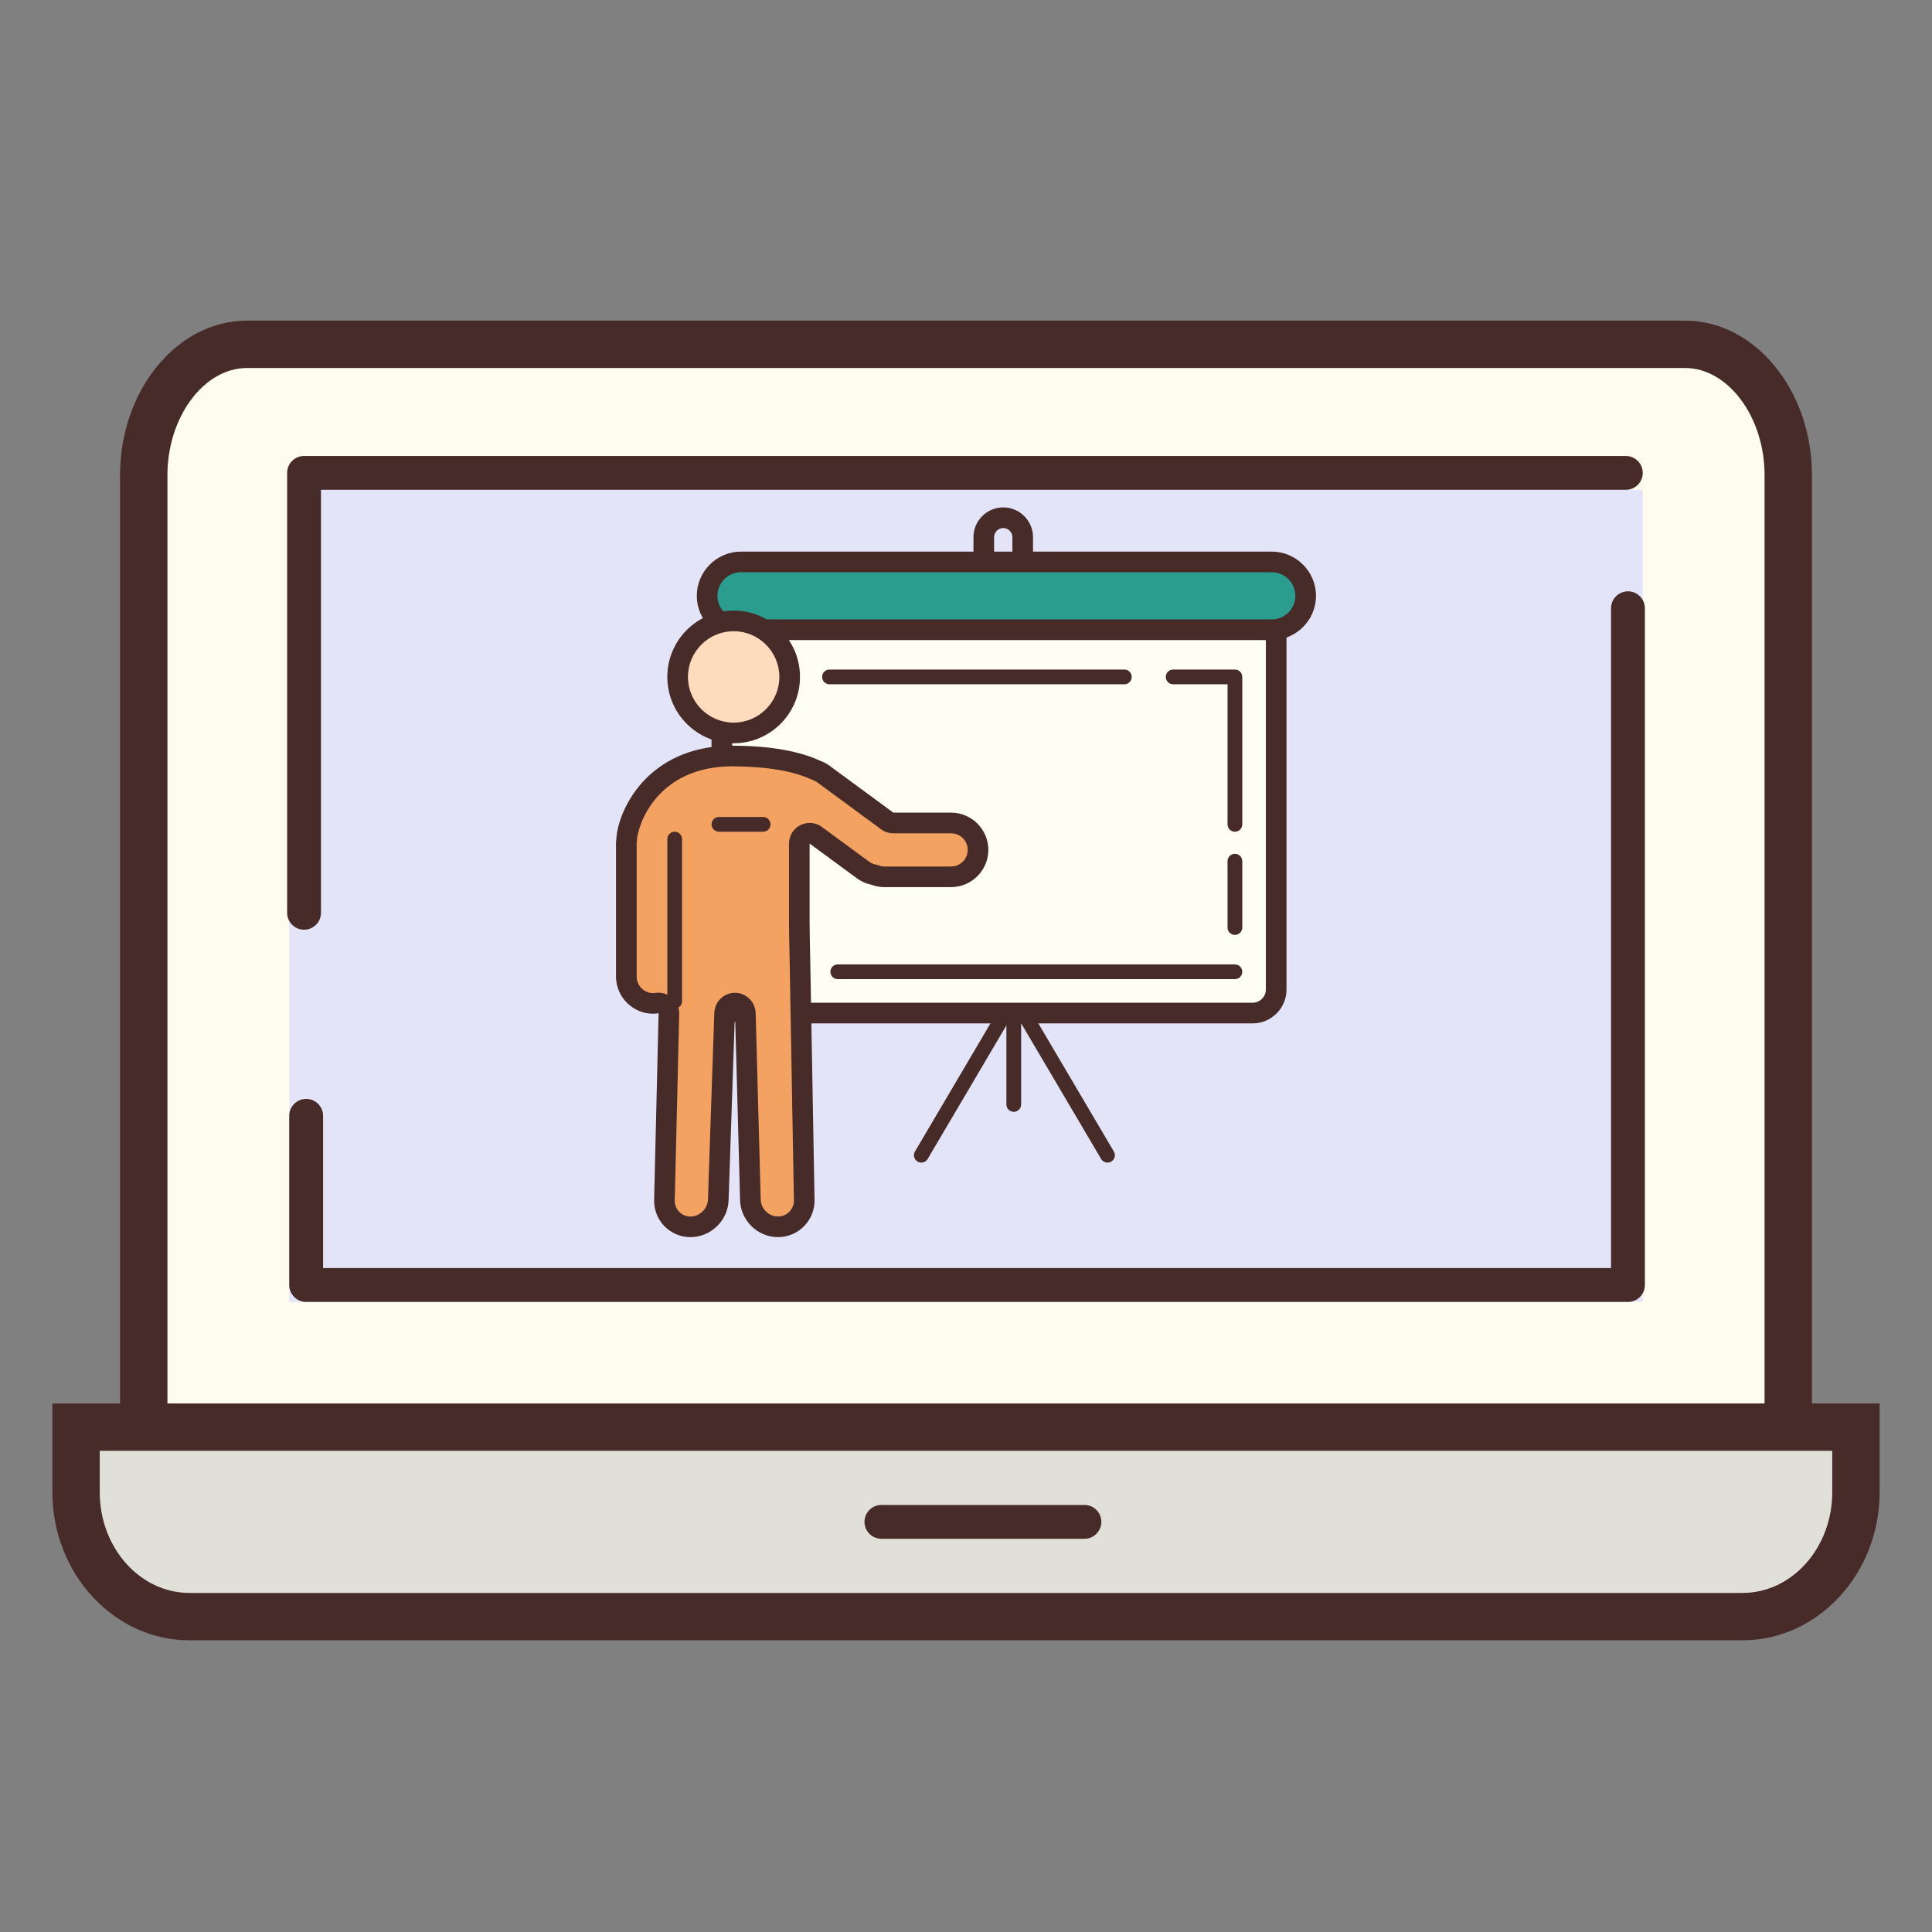
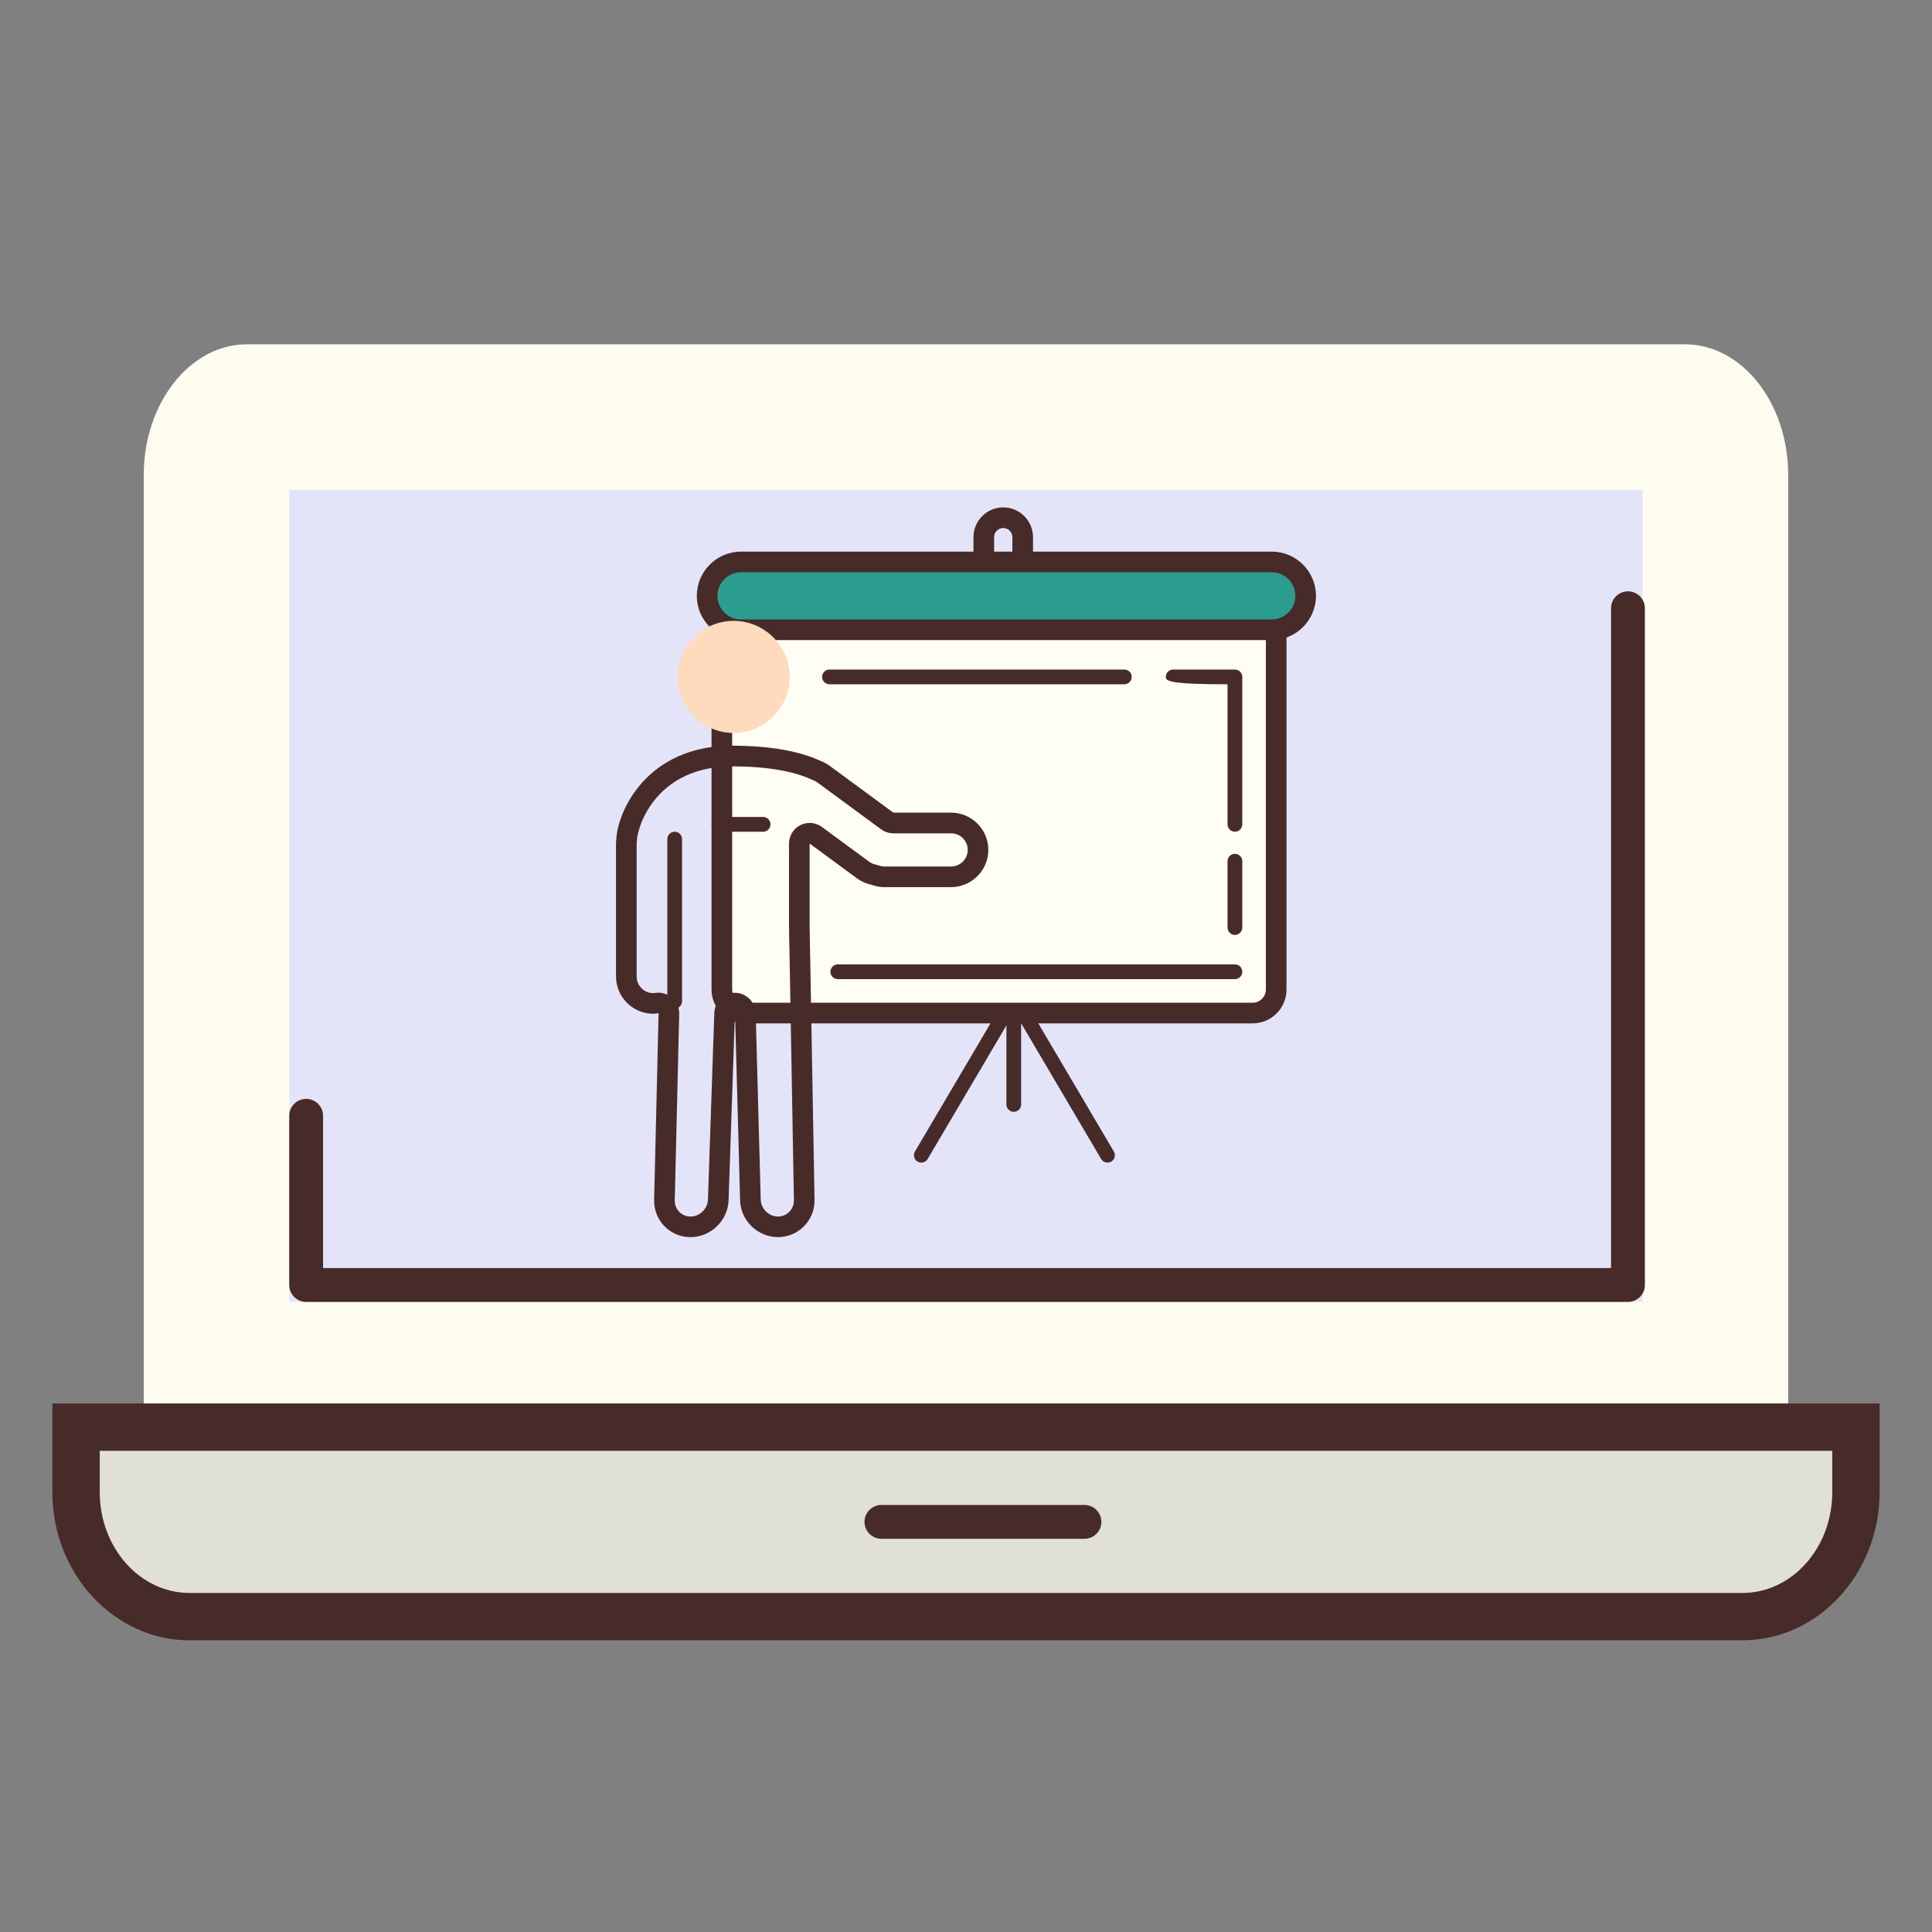
<svg xmlns="http://www.w3.org/2000/svg" xmlns:ns1="http://vectornator.io" height="100%" stroke-miterlimit="10" style="fill-rule:nonzero;clip-rule:evenodd;stroke-linecap:round;stroke-linejoin:round;" version="1.1" viewBox="0 0 512 512" width="100%" xml:space="preserve">
  <rect x="0" y="0" width="512" height="512" fill="#808080" stroke="none" />
  <defs />
  <g id="Katman-1" ns1:layerName="Katman 1">
    <g opacity="1" ns1:layerName="Laptop 1">
      <g opacity="1" ns1:layerName="g">
        <path d="M38.094 383.583L38.094 125.898C38.094 106.788 50.361 91.248 65.435 91.248L446.556 91.248C461.639 91.248 473.897 106.788 473.897 125.898L473.897 383.583L38.094 383.583Z" fill="#fdfcef" fill-rule="nonzero" opacity="1" stroke="none" ns1:layerName="path" />
-         <path d="M446.556 97.525C457.98 97.525 467.629 110.519 467.629 125.898L467.629 377.314L44.371 377.305L44.371 125.898C44.371 110.519 54.02 97.525 65.444 97.525L446.556 97.525M446.556 84.971L65.444 84.971C46.945 84.971 31.817 103.39 31.817 125.898L31.817 389.86L480.183 389.869L480.183 125.898C480.183 103.39 465.055 84.971 446.556 84.971L446.556 84.971Z" fill="#472b29" fill-rule="nonzero" opacity="1" stroke="none" ns1:layerName="path" />
      </g>
      <path d="M435.346 154.1L435.346 345.023L76.653 345.023L76.653 320.731L76.653 244.356L76.653 129.807L427.662 129.807L435.346 129.807L435.346 154.1Z" fill="#e4e4f9" fill-rule="nonzero" opacity="1" stroke="none" ns1:layerName="path" />
      <path d="M431.428 345.023L81.137 345.023C78.662 345.023 76.653 343.014 76.653 340.539L76.653 295.703C76.653 293.228 78.662 291.219 81.137 291.219C83.612 291.219 85.621 293.228 85.621 295.703L85.621 336.056L426.944 336.056L426.944 161.193C426.944 158.718 428.953 156.709 431.428 156.709C433.903 156.709 435.911 158.718 435.911 161.193L435.911 340.539C435.911 343.014 433.903 345.023 431.428 345.023Z" fill="#472b29" fill-rule="nonzero" opacity="1" stroke="none" ns1:layerName="path" />
-       <path d="M80.581 246.383C78.106 246.383 76.097 244.374 76.097 241.899L76.097 125.324C76.097 122.849 78.106 120.84 80.581 120.84L430.863 120.84C433.338 120.84 435.346 122.849 435.346 125.324C435.346 127.799 433.338 129.807 430.863 129.807L85.065 129.807L85.065 241.899C85.065 244.374 83.056 246.383 80.581 246.383Z" fill="#472b29" fill-rule="nonzero" opacity="1" stroke="none" ns1:layerName="path" />
      <g opacity="1" ns1:layerName="g">
        <path d="M50.2 428.419C33.637 428.419 20.159 413.641 20.159 395.464L20.159 378.202L491.841 378.202L491.841 395.464C491.841 413.632 478.363 428.419 461.8 428.419L50.2 428.419Z" fill="#e1e0d8" fill-rule="nonzero" opacity="1" stroke="none" ns1:layerName="path" />
        <path d="M485.564 384.479L485.564 395.464C485.564 410.171 474.901 422.142 461.8 422.142L50.2 422.142C37.099 422.142 26.436 410.171 26.436 395.464L26.436 384.479L485.564 384.479M498.118 371.925L13.882 371.925L13.882 395.464C13.882 417.049 30.221 434.696 50.2 434.696L461.8 434.696C481.779 434.696 498.118 417.04 498.118 395.464L498.118 371.925L498.118 371.925Z" fill="#472b29" fill-rule="nonzero" opacity="1" stroke="none" ns1:layerName="path" />
      </g>
      <path d="M287.386 407.794L233.582 407.794C231.107 407.794 229.098 405.786 229.098 403.311C229.098 400.836 231.107 398.827 233.582 398.827L287.386 398.827C289.861 398.827 291.869 400.836 291.869 403.311C291.869 405.786 289.861 407.794 287.386 407.794Z" fill="#472b29" fill-rule="nonzero" opacity="1" stroke="none" ns1:layerName="path" />
    </g>
    <g opacity="1" ns1:layerName="Training">
      <path d="M265.869 139.929C267.182 139.929 268.291 141.038 268.291 142.351L268.291 158.139C268.291 159.452 267.182 160.561 265.869 160.561C264.556 160.561 263.447 159.452 263.447 158.139L263.447 142.351C263.443 141.038 264.552 139.929 265.869 139.929M265.869 134.459C261.528 134.459 257.977 138.01 257.977 142.351L257.977 158.139C257.977 162.48 261.528 166.031 265.869 166.031C270.21 166.031 273.761 162.48 273.761 158.139L273.761 142.351C273.761 138.01 270.21 134.459 265.869 134.459L265.869 134.459Z" fill="#472b29" fill-rule="nonzero" opacity="1" stroke="none" ns1:layerName="path" />
      <path d="M197.52 268.468C194.09 268.468 191.3 265.679 191.3 262.249L191.3 166.856C191.3 163.425 194.09 160.636 197.52 160.636L331.983 160.636C335.413 160.636 338.203 163.425 338.203 166.856L338.203 262.249C338.203 265.679 335.413 268.468 331.983 268.468L197.52 268.468Z" fill="#fffef4" fill-rule="nonzero" opacity="1" stroke="none" ns1:layerName="path" />
      <path d="M331.983 163.37C333.87 163.37 335.468 164.965 335.468 166.856L335.468 262.252C335.468 264.14 333.874 265.737 331.983 265.737L197.52 265.737C195.633 265.737 194.035 264.143 194.035 262.252L194.035 166.856C194.035 164.968 195.629 163.37 197.52 163.37L331.983 163.37M331.983 157.901L197.52 157.901C192.593 157.901 188.565 161.929 188.565 166.856L188.565 262.252C188.565 267.175 192.593 271.203 197.52 271.203L331.987 271.203C336.91 271.203 340.938 267.175 340.938 262.249L340.938 166.856C340.938 161.929 336.91 157.901 331.983 157.901L331.983 157.901Z" fill="#472b29" fill-rule="nonzero" opacity="1" stroke="none" ns1:layerName="path" />
      <path d="M196.379 166.887C191.421 166.887 187.393 162.859 187.393 157.901C187.393 152.943 191.421 148.915 196.379 148.915L337.031 148.915C341.989 148.915 346.017 152.943 346.017 157.901C346.017 162.859 341.989 166.887 337.031 166.887L196.379 166.887Z" fill="#2a9d8f" fill-rule="nonzero" opacity="1" stroke="none" ns1:layerName="path" />
      <path d="M337.031 151.65C340.477 151.65 343.282 154.455 343.282 157.901C343.282 161.347 340.477 164.152 337.031 164.152L196.379 164.152C192.933 164.152 190.128 161.347 190.128 157.901C190.128 154.455 192.933 151.65 196.379 151.65L337.031 151.65M337.031 146.18L196.379 146.18C189.933 146.18 184.658 151.454 184.658 157.901C184.658 164.347 189.933 169.622 196.379 169.622L337.031 169.622C343.477 169.622 348.752 164.347 348.752 157.901C348.752 151.454 343.477 146.18 337.031 146.18L337.031 146.18Z" fill="#472b29" fill-rule="nonzero" opacity="1" stroke="none" ns1:layerName="path" />
      <path d="M194.426 164.543C186.226 164.543 179.579 171.19 179.579 179.389C179.579 187.589 186.226 194.236 194.426 194.236C202.625 194.236 209.272 187.589 209.272 179.389C209.272 171.19 202.625 164.543 194.426 164.543Z" fill="#fddbbc" fill-rule="nonzero" opacity="1" stroke="none" ns1:layerName="path" />
-       <path d="M194.426 167.277C201.103 167.277 206.538 172.712 206.538 179.389C206.538 186.066 201.103 191.501 194.426 191.501C187.749 191.501 182.314 186.066 182.314 179.389C182.314 172.712 187.749 167.277 194.426 167.277M194.426 161.808C184.717 161.808 176.844 169.68 176.844 179.389C176.844 189.098 184.717 196.971 194.426 196.971C204.135 196.971 212.007 189.098 212.007 179.389C212.007 169.68 204.135 161.808 194.426 161.808L194.426 161.808Z" fill="#472b29" fill-rule="nonzero" opacity="1" stroke="none" ns1:layerName="path" />
      <path d="M268.659 294.645C267.58 294.645 266.705 293.77 266.705 292.692L266.705 269.25C266.705 268.172 267.58 267.296 268.659 267.296C269.737 267.296 270.612 268.172 270.612 269.25L270.612 292.692C270.612 293.77 269.737 294.645 268.659 294.645Z" fill="#472b29" fill-rule="nonzero" opacity="1" stroke="none" ns1:layerName="path" />
      <path d="M244.158 308.101C243.818 308.101 243.478 308.015 243.166 307.831C242.236 307.28 241.927 306.089 242.474 305.155L264.185 268.328C264.732 267.398 265.928 267.093 266.861 267.636C267.791 268.187 268.1 269.379 267.553 270.313L245.842 307.14C245.478 307.757 244.826 308.101 244.158 308.101Z" fill="#472b29" fill-rule="nonzero" opacity="1" stroke="none" ns1:layerName="path" />
      <path d="M293.495 308.101C292.827 308.101 292.175 307.757 291.811 307.14L270.1 270.313C269.549 269.383 269.858 268.187 270.792 267.636C271.718 267.085 272.921 267.39 273.468 268.328L295.179 305.155C295.73 306.085 295.422 307.28 294.488 307.831C294.175 308.015 293.835 308.101 293.495 308.101Z" fill="#472b29" fill-rule="nonzero" opacity="1" stroke="none" ns1:layerName="path" />
      <g opacity="1" ns1:layerName="g">
-         <path d="M206.174 325.12C202.212 325.12 198.935 321.9 198.864 317.939L197.536 268.586C197.493 267.101 196.262 265.827 194.781 265.827C194.039 265.827 193.324 266.128 192.808 266.663C192.293 267.199 192.004 268.004 192.031 268.746L190.355 317.896C190.261 321.889 186.952 325.12 182.982 325.12C181.103 325.12 179.345 324.385 178.04 323.049C176.735 321.709 176.04 319.935 176.086 318.056L177.262 268.578C177.282 267.773 176.942 266.999 176.34 266.464C175.836 266.019 175.192 265.777 174.528 265.777C174.395 265.777 174.262 265.788 174.125 265.808C173.738 265.866 173.434 265.917 173.113 265.917C169.179 265.917 165.983 262.721 165.983 258.787L165.983 223.265C165.991 223.206 166.049 222.78 166.053 222.722C166.335 215.642 173.781 200.342 194.086 200.342C194.086 200.342 194.918 200.366 194.988 200.37C206.287 200.491 212.816 202.491 216.317 204.148C217.168 204.488 217.692 204.757 218.13 205.081L235.121 217.572C235.594 217.916 236.16 218.103 236.742 218.103L252.054 218.103C255.988 218.103 259.184 221.299 259.184 225.234C259.184 229.168 255.988 232.364 252.054 232.364L234.293 232.364C233.519 232.364 232.734 232.216 231.886 231.907C231.765 231.864 231.64 231.825 231.507 231.801C230.48 231.586 229.554 231.184 228.753 230.594L216.18 221.35C215.699 220.995 215.129 220.815 214.559 220.815C214.141 220.815 213.715 220.913 213.324 221.108C212.406 221.573 211.824 222.518 211.824 223.55L211.824 244.968C211.824 246.41 211.906 250.242 211.957 252.794L213.125 318.033C213.16 319.916 212.453 321.697 211.136 323.033C209.819 324.381 208.057 325.12 206.174 325.12Z" fill="#f4a261" fill-rule="nonzero" opacity="1" stroke="none" ns1:layerName="path" />
        <path d="M194.152 203.081C194.152 203.081 194.156 203.081 194.16 203.081L194.758 203.093C194.863 203.101 194.961 203.105 195.047 203.105C205.776 203.218 211.902 205.078 215.152 206.617C215.27 206.672 215.387 206.722 215.508 206.769C215.953 206.941 216.278 207.109 216.508 207.277L233.507 219.776C234.445 220.467 235.582 220.838 236.746 220.838L252.058 220.838C254.484 220.838 256.457 222.811 256.457 225.234C256.457 227.656 254.484 229.629 252.058 229.629L234.297 229.629C233.851 229.629 233.375 229.531 232.832 229.336C232.582 229.246 232.328 229.172 232.07 229.121C231.425 228.988 230.859 228.742 230.382 228.391L217.805 219.147C216.848 218.443 215.711 218.084 214.566 218.084C213.722 218.084 212.879 218.279 212.097 218.674C210.257 219.604 209.097 221.491 209.097 223.554L209.097 244.972C209.097 246.441 209.179 250.367 209.233 252.942L209.272 254.939L210.394 318.087C210.413 319.232 209.983 320.31 209.186 321.127C208.389 321.94 207.319 322.389 206.17 322.389C203.732 322.389 201.638 320.33 201.595 317.845L200.267 268.664C200.267 265.644 197.798 263.1 194.777 263.1C193.273 263.1 191.828 263.721 190.796 264.819C189.878 265.792 189.343 267.132 189.296 268.476L189.296 268.476L187.616 317.868C187.557 320.322 185.436 322.397 182.982 322.397C181.845 322.397 180.783 321.951 179.997 321.146C179.208 320.342 178.79 319.267 178.817 318.13L179.997 268.652C180.036 267.039 179.306 265.499 178.099 264.429C177.094 263.542 175.77 263.065 174.438 263.065C174.164 263.065 173.891 263.085 173.621 263.124C173.449 263.151 173.277 263.186 173.117 263.19C170.691 263.19 168.718 261.217 168.718 258.795L168.718 223.495C168.741 223.311 168.765 223.132 168.776 222.944C168.78 222.878 168.784 222.811 168.788 222.745C168.948 218.834 173.934 203.081 194.152 203.081M194.824 197.607C194.77 197.607 194.719 197.623 194.664 197.623C194.461 197.623 194.289 197.607 194.082 197.607C171.281 197.607 163.615 215.154 163.322 222.514C163.303 222.765 163.248 223.007 163.248 223.261L163.248 258.783C163.248 264.21 167.686 268.652 173.117 268.652C173.602 268.652 174.067 268.578 174.531 268.508L173.352 317.986C173.223 323.412 177.555 327.855 182.982 327.855C188.409 327.855 192.957 323.416 193.086 317.986L194.762 268.648C194.758 268.59 194.77 268.558 194.777 268.558C194.789 268.558 194.797 268.586 194.797 268.652L196.125 317.982C196.223 323.409 200.743 327.851 206.17 327.851C211.597 327.851 215.957 323.412 215.86 317.982L214.73 254.833C214.703 253.302 214.555 246.925 214.555 244.964L214.555 223.546L227.131 232.79C228.303 233.649 229.608 234.189 230.948 234.47C231.995 234.853 233.113 235.095 234.289 235.095L252.05 235.095C257.477 235.095 261.919 230.657 261.919 225.226C261.919 219.795 257.481 215.357 252.05 215.357L236.739 215.357L219.739 202.858C219.032 202.339 218.27 201.968 217.485 201.663C213.664 199.854 206.721 197.748 195.098 197.623C195.008 197.635 194.918 197.607 194.824 197.607L194.824 197.607Z" fill="#472b29" fill-rule="nonzero" opacity="1" stroke="none" ns1:layerName="path" />
      </g>
      <path d="M202.24 220.413L190.519 220.413C189.441 220.413 188.565 219.537 188.565 218.459C188.565 217.381 189.441 216.506 190.519 216.506L202.24 216.506C203.318 216.506 204.193 217.381 204.193 218.459C204.193 219.537 203.318 220.413 202.24 220.413Z" fill="#472b29" fill-rule="nonzero" opacity="1" stroke="none" ns1:layerName="path" />
      <path d="M178.798 267.296C177.72 267.296 176.844 266.421 176.844 265.343L176.844 222.366C176.844 221.288 177.72 220.413 178.798 220.413C179.876 220.413 180.751 221.288 180.751 222.366L180.751 265.343C180.751 266.421 179.876 267.296 178.798 267.296Z" fill="#472b29" fill-rule="nonzero" opacity="1" stroke="none" ns1:layerName="path" />
-       <path d="M327.263 220.413C326.185 220.413 325.31 219.537 325.31 218.459L325.31 181.343L310.901 181.343C309.823 181.343 308.948 180.467 308.948 179.389C308.948 178.311 309.823 177.436 310.901 177.436L327.263 177.436C328.342 177.436 329.217 178.311 329.217 179.389L329.217 218.459C329.217 219.537 328.342 220.413 327.263 220.413Z" fill="#472b29" fill-rule="nonzero" opacity="1" stroke="none" ns1:layerName="path" />
+       <path d="M327.263 220.413C326.185 220.413 325.31 219.537 325.31 218.459L325.31 181.343C309.823 181.343 308.948 180.467 308.948 179.389C308.948 178.311 309.823 177.436 310.901 177.436L327.263 177.436C328.342 177.436 329.217 178.311 329.217 179.389L329.217 218.459C329.217 219.537 328.342 220.413 327.263 220.413Z" fill="#472b29" fill-rule="nonzero" opacity="1" stroke="none" ns1:layerName="path" />
      <path d="M327.263 247.761C326.185 247.761 325.31 246.886 325.31 245.808L325.31 228.226C325.31 227.148 326.185 226.273 327.263 226.273C328.342 226.273 329.217 227.148 329.217 228.226L329.217 245.808C329.217 246.886 328.342 247.761 327.263 247.761Z" fill="#472b29" fill-rule="nonzero" opacity="1" stroke="none" ns1:layerName="path" />
      <path d="M327.263 259.482L222.021 259.482C220.943 259.482 220.067 258.607 220.067 257.529C220.067 256.451 220.943 255.575 222.021 255.575L327.263 255.575C328.342 255.575 329.217 256.451 329.217 257.529C329.217 258.607 328.342 259.482 327.263 259.482Z" fill="#472b29" fill-rule="nonzero" opacity="1" stroke="none" ns1:layerName="path" />
      <path d="M297.961 181.343L219.821 181.343C218.743 181.343 217.868 180.467 217.868 179.389C217.868 178.311 218.743 177.436 219.821 177.436L297.961 177.436C299.039 177.436 299.915 178.311 299.915 179.389C299.915 180.467 299.039 181.343 297.961 181.343Z" fill="#472b29" fill-rule="nonzero" opacity="1" stroke="none" ns1:layerName="path" />
    </g>
  </g>
</svg>